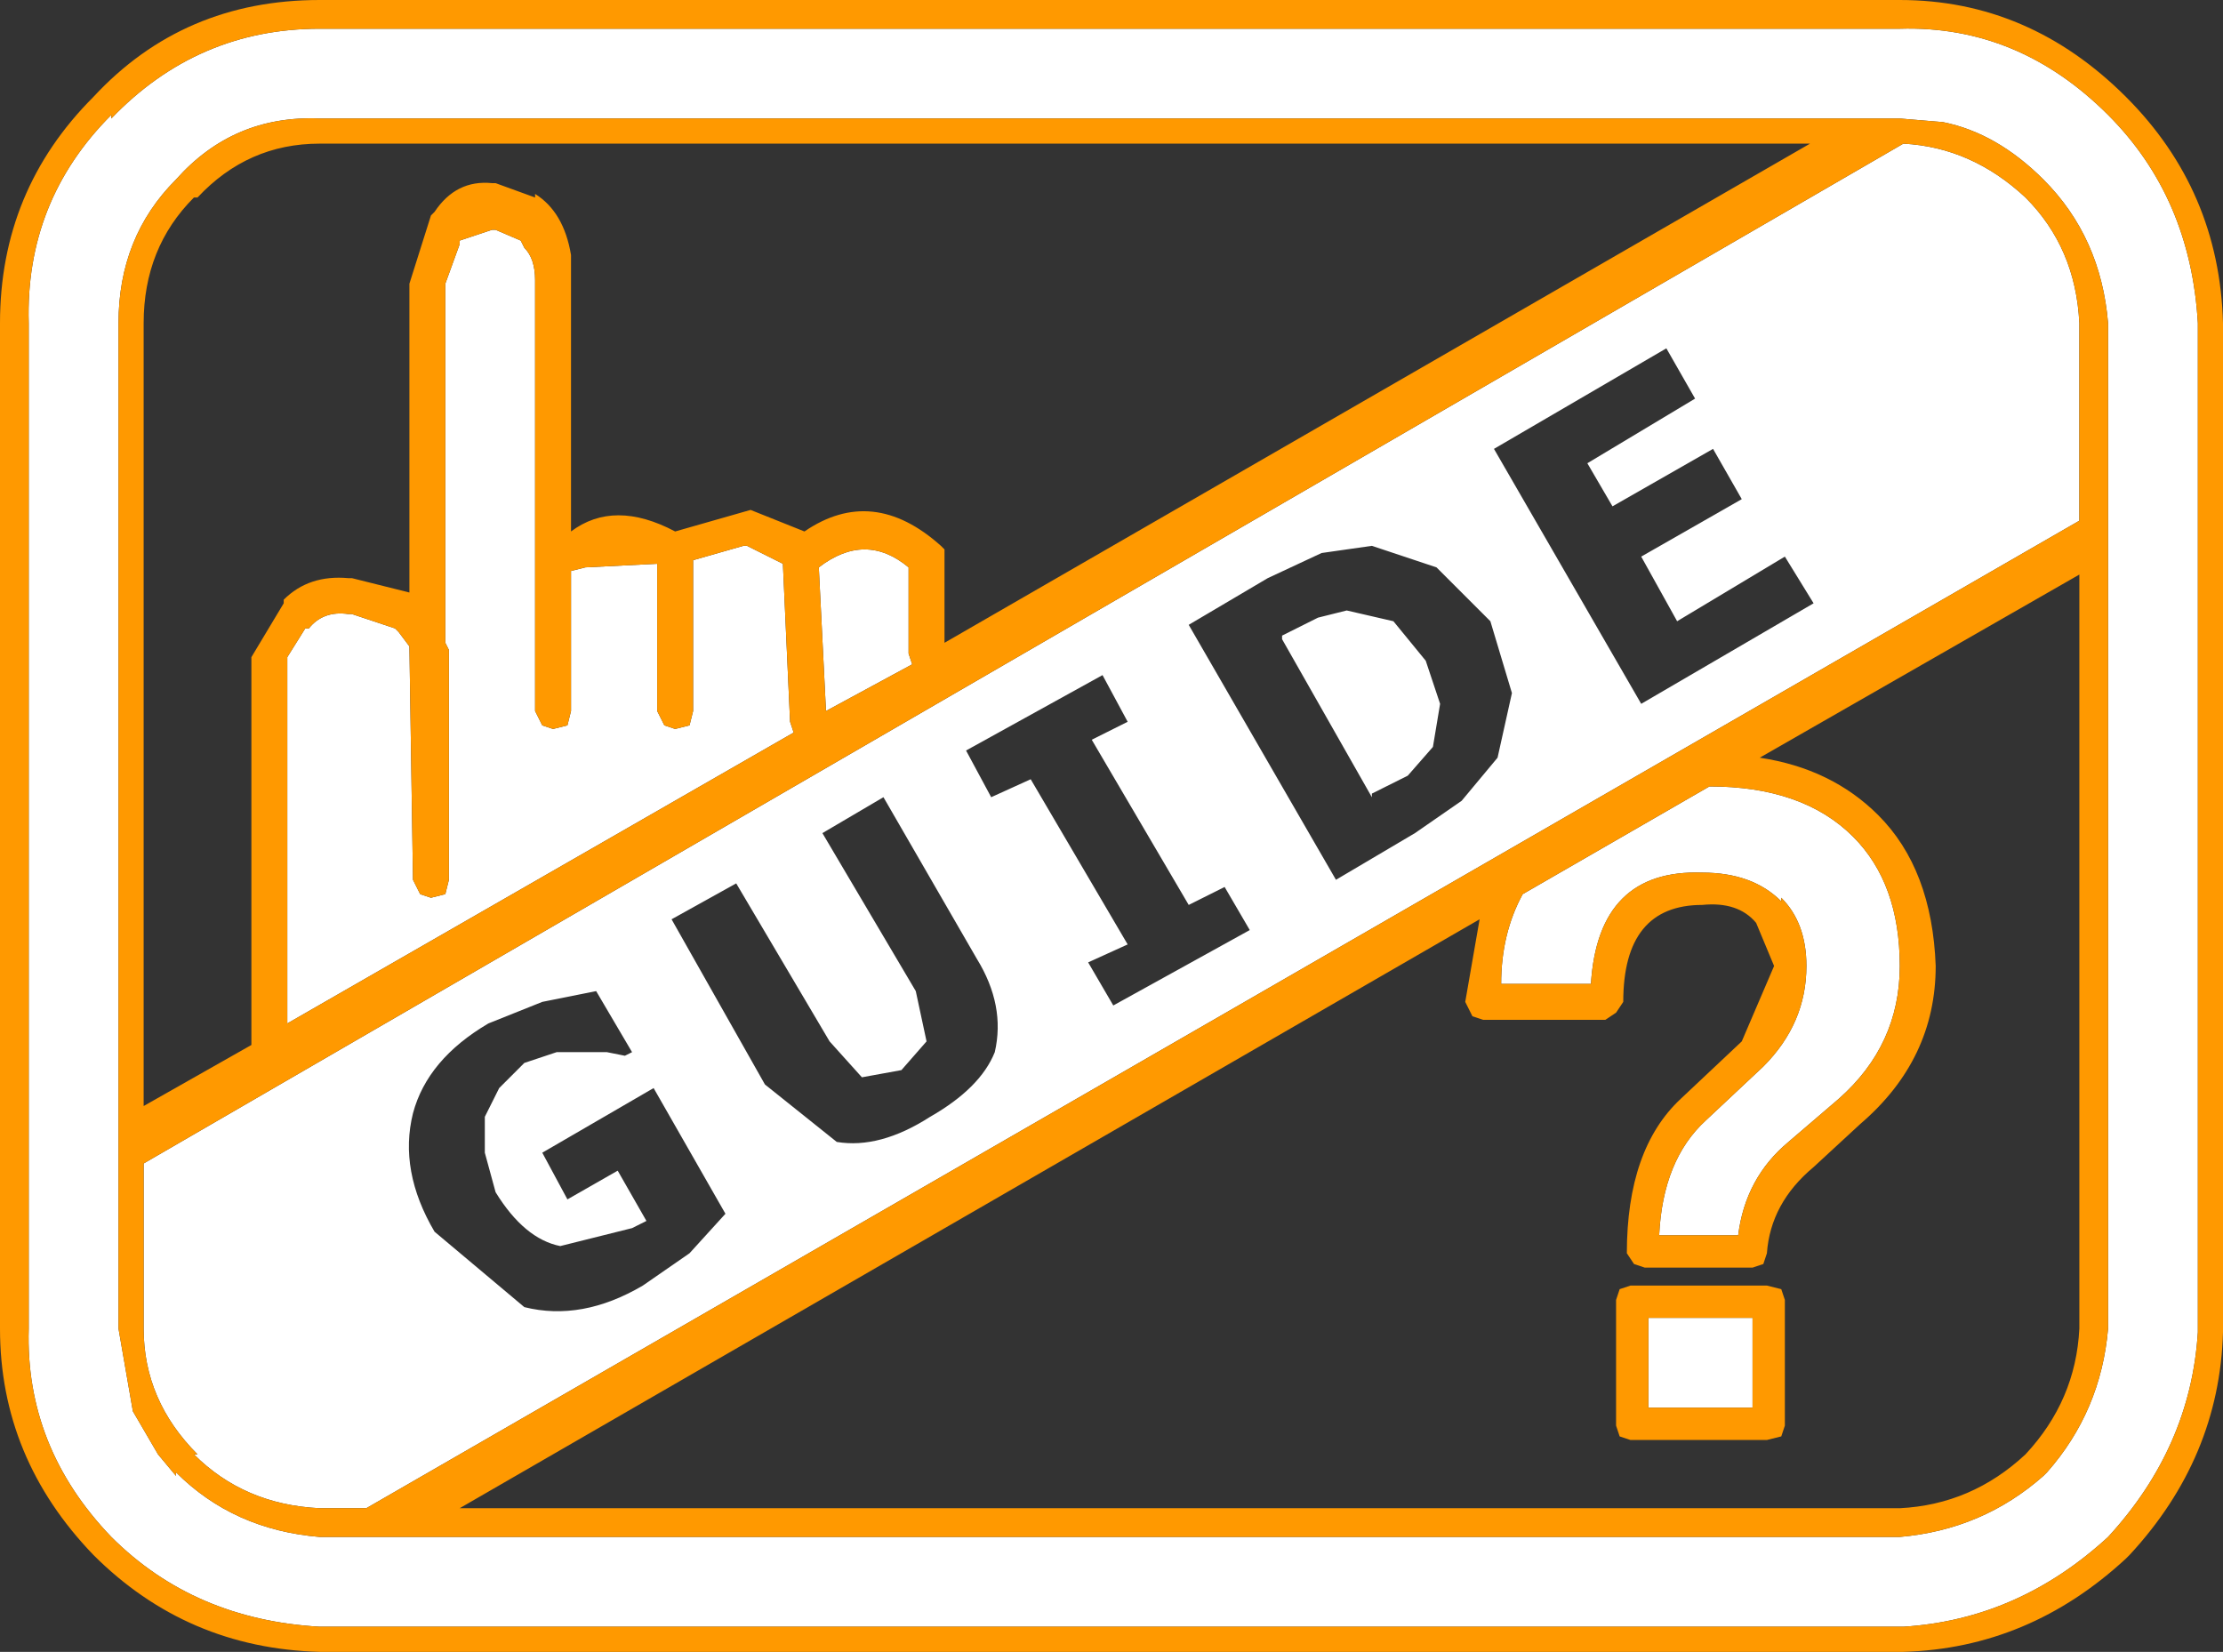
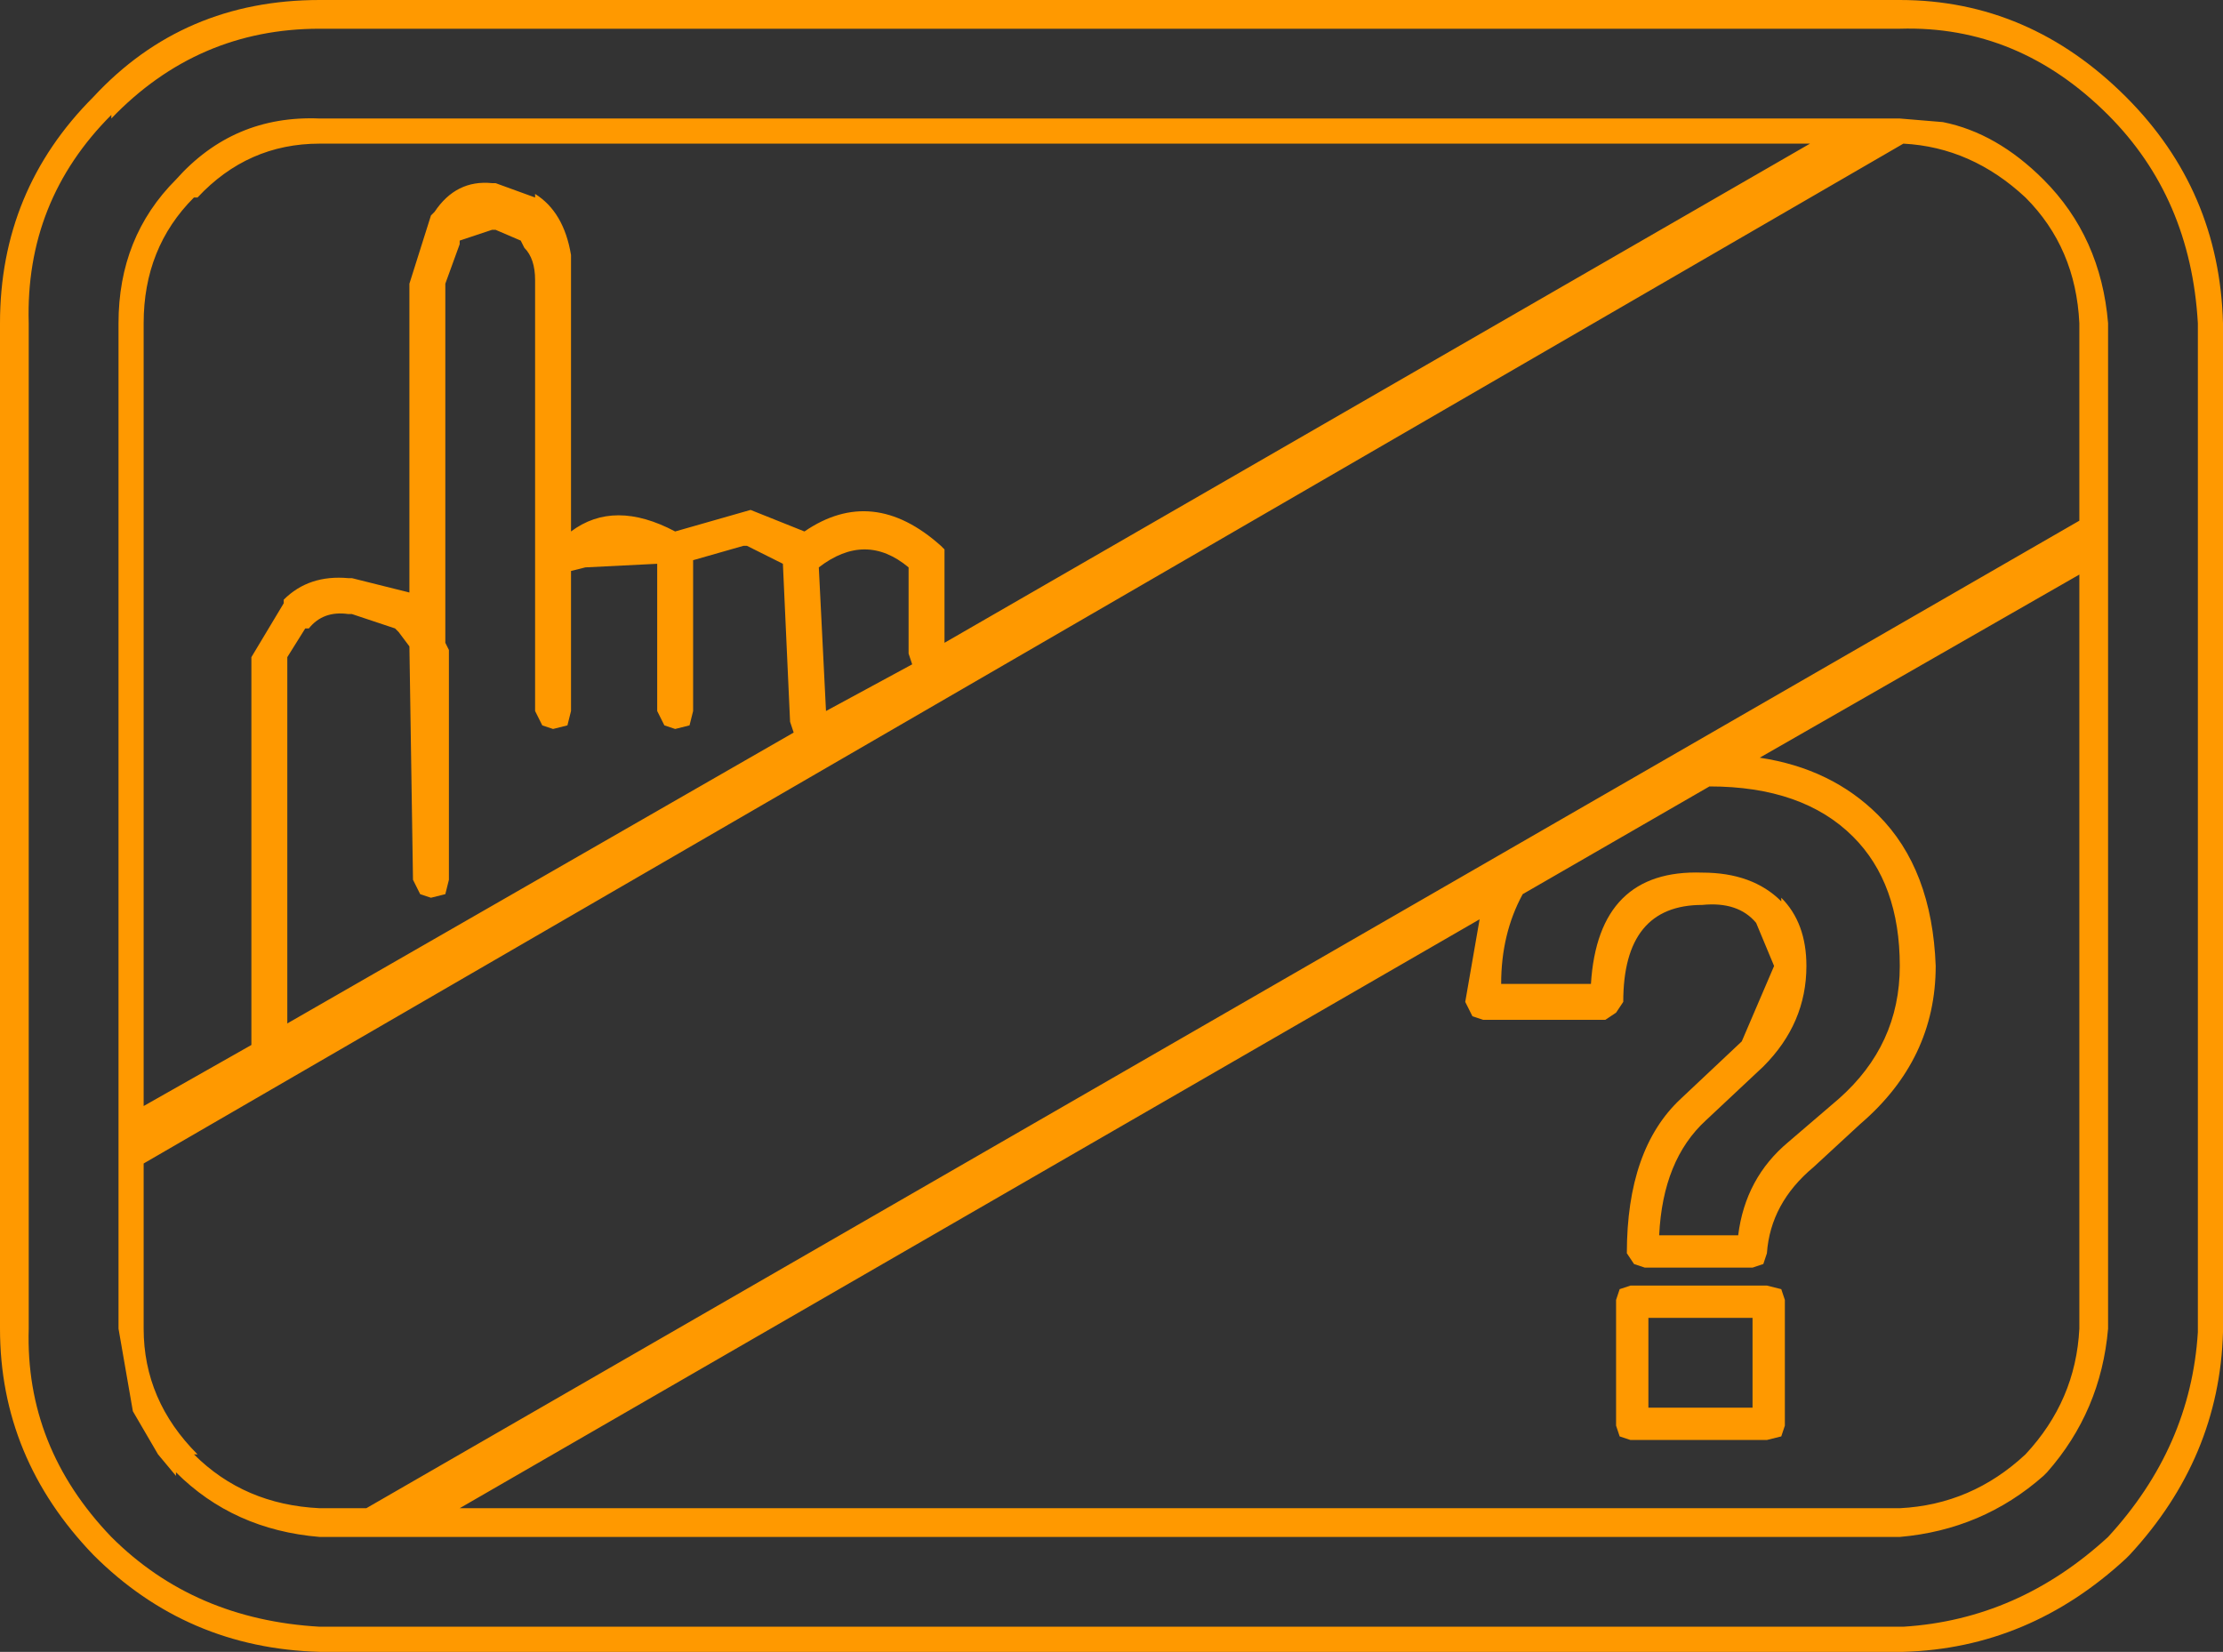
<svg xmlns="http://www.w3.org/2000/svg" height="23.0px" width="30.95px">
  <rect width="100%" height="100%" fill="#333333" stroke="none" />
  <g transform="matrix(1.0, 0.0, 0.0, 1.0, 15.5, 11.5)">
-     <path d="M8.75 -4.55 L8.35 -5.25 6.95 -4.45 6.6 -5.05 8.1 -5.95 7.7 -6.65 5.3 -5.25 7.35 -1.7 9.75 -3.1 9.35 -3.75 7.85 -2.85 7.35 -3.75 8.75 -4.55 M2.35 -2.6 L2.35 -2.65 2.85 -2.9 3.25 -3.0 3.9 -2.85 4.35 -2.3 4.55 -1.7 4.45 -1.1 4.1 -0.7 3.6 -0.45 3.6 -0.4 2.35 -2.6 M4.5 -3.6 L3.6 -3.9 2.9 -3.8 2.15 -3.45 1.05 -2.8 3.1 0.75 4.2 0.1 4.85 -0.35 5.35 -0.95 5.55 -1.85 5.25 -2.85 4.5 -3.6 M13.45 -7.0 L13.45 -4.25 -10.4 9.5 -11.05 9.5 Q-12.1 9.45 -12.8 8.75 L-12.75 8.75 Q-13.5 8.0 -13.5 7.0 L-13.5 4.7 11.0 -9.5 Q11.95 -9.45 12.7 -8.75 13.4 -8.05 13.45 -7.0 M13.85 -9.9 Q15.0 -8.75 15.1 -7.0 L15.1 7.05 Q15.0 8.65 13.85 9.9 12.6 11.05 11.0 11.15 L10.95 11.15 -11.05 11.15 Q-12.8 11.05 -13.95 9.9 -15.15 8.65 -15.1 7.0 L-15.1 -7.0 Q-15.15 -8.7 -13.95 -9.9 L-13.95 -9.85 Q-12.75 -11.1 -11.05 -11.1 L10.95 -11.1 Q12.6 -11.15 13.85 -9.9 M13.85 -7.0 Q13.75 -8.2 12.95 -9.0 12.3 -9.65 11.55 -9.8 L10.95 -9.85 -11.05 -9.85 Q-12.25 -9.9 -13.05 -9.0 -13.85 -8.2 -13.85 -7.0 L-13.85 7.0 -13.65 8.15 -13.3 8.75 -13.05 9.05 -13.05 9.0 Q-12.25 9.8 -11.05 9.9 L-11.0 9.9 -9.75 9.9 10.95 9.9 Q12.1 9.8 12.95 9.05 L13.0 9.0 Q13.75 8.15 13.85 7.0 L13.85 -7.0 M10.95 1.95 Q10.95 3.05 10.1 3.8 L9.4 4.4 Q8.8 4.9 8.7 5.7 L7.6 5.7 Q7.65 4.65 8.25 4.1 L9.05 3.35 Q9.65 2.75 9.65 1.95 9.65 1.35 9.3 1.0 L9.3 1.05 Q8.9 0.65 8.2 0.65 6.75 0.6 6.65 2.2 L5.4 2.2 Q5.4 1.5 5.7 0.95 L8.3 -0.55 Q9.6 -0.55 10.3 0.15 10.95 0.8 10.95 1.95 M0.0 2.5 L1.9 1.45 1.55 0.85 1.05 1.1 -0.3 -1.2 0.2 -1.45 -0.15 -2.1 -2.05 -1.05 -1.7 -0.4 -1.15 -0.65 0.2 1.65 -0.35 1.9 0.0 2.5 M8.9 8.1 L7.45 8.1 7.45 6.85 8.9 6.85 8.9 8.1 M-11.25 -2.75 L-11.2 -2.75 Q-11.0 -3.0 -10.65 -2.95 L-10.6 -2.95 -10.0 -2.75 -9.95 -2.7 -9.8 -2.5 -9.75 0.75 -9.65 0.95 -9.5 1.0 -9.3 0.95 -9.25 0.75 -9.25 -2.35 -9.25 -2.45 -9.3 -2.55 -9.3 -7.55 -9.1 -8.1 -9.1 -8.15 -8.65 -8.3 -8.6 -8.3 -8.25 -8.15 -8.2 -8.05 Q-8.05 -7.9 -8.05 -7.6 L-8.05 -1.6 -7.95 -1.4 -7.8 -1.35 -7.6 -1.4 -7.55 -1.6 -7.55 -3.55 -7.35 -3.6 -6.35 -3.65 -6.35 -1.6 -6.25 -1.4 -6.1 -1.35 -5.9 -1.4 -5.85 -1.6 -5.85 -3.7 -5.15 -3.9 -5.1 -3.9 -4.6 -3.65 -4.5 -1.45 -4.45 -1.3 -11.5 2.75 -11.5 -2.35 -11.25 -2.75 M-2.85 -3.6 L-2.85 -2.4 -2.8 -2.25 -4.0 -1.6 -4.1 -3.6 Q-3.45 -4.1 -2.85 -3.6 M-7.95 2.45 L-8.7 2.75 Q-9.55 3.25 -9.75 4.0 -9.95 4.8 -9.45 5.65 L-8.2 6.7 Q-7.4 6.9 -6.55 6.4 L-5.9 5.95 -5.4 5.4 -6.4 3.65 -7.95 4.55 -7.6 5.2 -6.9 4.8 -6.5 5.5 -6.6 5.55 -6.7 5.6 -7.7 5.85 Q-8.2 5.75 -8.6 5.1 L-8.75 4.55 -8.75 4.05 -8.55 3.65 -8.2 3.3 -7.75 3.15 -7.4 3.15 -7.05 3.15 -6.8 3.2 -6.7 3.15 -7.2 2.3 -7.95 2.45 M-4.05 0.1 L-2.75 2.3 -2.6 3.0 -2.95 3.4 -3.5 3.5 -3.95 3.0 -5.25 0.8 -6.15 1.3 -4.85 3.6 -3.85 4.4 Q-3.25 4.5 -2.55 4.05 -1.85 3.65 -1.65 3.15 -1.5 2.5 -1.9 1.85 L-3.2 -0.4 -4.05 0.1" fill="#ffffff" fill-rule="evenodd" stroke="none" />
    <path d="M13.45 -7.0 Q13.4 -8.05 12.7 -8.75 11.95 -9.45 11.0 -9.5 L-13.5 4.7 -13.5 7.0 Q-13.5 8.0 -12.75 8.75 L-12.8 8.75 Q-12.1 9.45 -11.05 9.5 L-10.4 9.5 13.45 -4.25 13.45 -7.0 M13.85 -7.0 L13.85 7.0 Q13.75 8.15 13.0 9.0 L12.95 9.05 Q12.1 9.8 10.95 9.9 L-9.75 9.9 -11.0 9.9 -11.05 9.9 Q-12.25 9.8 -13.05 9.0 L-13.05 9.05 -13.3 8.75 -13.65 8.15 -13.85 7.0 -13.85 -7.0 Q-13.85 -8.2 -13.05 -9.0 -12.25 -9.9 -11.05 -9.85 L10.95 -9.85 11.55 -9.8 Q12.3 -9.65 12.95 -9.0 13.75 -8.2 13.85 -7.0 M13.85 -9.9 Q12.6 -11.15 10.95 -11.1 L-11.05 -11.1 Q-12.75 -11.1 -13.95 -9.85 L-13.95 -9.9 Q-15.15 -8.7 -15.1 -7.0 L-15.1 7.0 Q-15.15 8.65 -13.95 9.9 -12.8 11.05 -11.05 11.15 L10.95 11.15 11.0 11.15 Q12.6 11.05 13.85 9.9 15.0 8.65 15.1 7.05 L15.1 -7.0 Q15.0 -8.75 13.85 -9.9 M13.45 -3.5 L9.0 -0.95 Q10.0 -0.8 10.65 -0.15 11.4 0.6 11.45 1.95 11.45 3.25 10.4 4.15 L9.75 4.75 Q9.15 5.25 9.1 5.95 L9.05 6.1 8.9 6.15 7.4 6.15 7.25 6.1 7.15 5.95 Q7.15 4.5 7.9 3.8 L8.75 3.0 9.2 1.95 8.95 1.35 Q8.7 1.05 8.2 1.1 7.1 1.1 7.1 2.45 L7.0 2.6 6.85 2.7 5.15 2.7 5.0 2.65 4.95 2.55 4.9 2.45 5.1 1.3 -9.1 9.5 10.95 9.5 Q11.95 9.45 12.7 8.75 13.4 8.0 13.45 7.0 L13.45 -3.5 M10.95 -11.5 Q12.75 -11.5 14.1 -10.15 15.4 -8.85 15.45 -7.0 L15.45 7.05 Q15.4 8.8 14.15 10.15 L14.1 10.2 Q12.75 11.45 11.0 11.5 L-11.05 11.5 Q-12.9 11.45 -14.2 10.15 -15.5 8.8 -15.5 7.0 L-15.5 -7.0 Q-15.5 -8.85 -14.2 -10.15 -12.95 -11.5 -11.05 -11.5 L10.95 -11.5 M10.95 1.95 Q10.95 0.8 10.3 0.15 9.6 -0.55 8.3 -0.55 L5.7 0.95 Q5.4 1.5 5.4 2.2 L6.65 2.2 Q6.75 0.6 8.2 0.65 8.9 0.65 9.3 1.05 L9.3 1.0 Q9.65 1.35 9.65 1.95 9.65 2.75 9.05 3.35 L8.25 4.1 Q7.65 4.65 7.6 5.7 L8.7 5.7 Q8.8 4.9 9.4 4.4 L10.1 3.8 Q10.95 3.05 10.95 1.95 M9.35 8.35 L9.3 8.5 9.1 8.55 7.2 8.55 7.05 8.5 7.0 8.35 7.0 6.6 7.05 6.45 7.2 6.4 9.1 6.4 9.3 6.45 9.35 6.6 9.35 8.35 M8.9 8.1 L8.9 6.85 7.45 6.85 7.45 8.1 8.9 8.1 M-12.75 -8.75 L-12.8 -8.75 Q-13.5 -8.05 -13.5 -7.0 L-13.5 3.9 -12.0 3.05 -12.0 -2.35 -11.55 -3.1 -11.55 -3.15 Q-11.2 -3.5 -10.65 -3.45 L-10.6 -3.45 -9.8 -3.25 -9.8 -7.55 -9.5 -8.5 -9.45 -8.55 Q-9.15 -9.0 -8.65 -8.95 L-8.6 -8.95 -8.05 -8.75 -8.05 -8.8 Q-7.65 -8.55 -7.55 -7.95 L-7.55 -4.1 Q-6.95 -4.55 -6.1 -4.1 L-5.05 -4.4 -4.3 -4.1 Q-3.35 -4.75 -2.4 -3.9 L-2.35 -3.85 -2.35 -3.75 -2.35 -2.55 9.7 -9.5 -11.05 -9.5 Q-12.05 -9.5 -12.75 -8.75 M-2.85 -3.6 Q-3.45 -4.1 -4.1 -3.6 L-4.0 -1.6 -2.8 -2.25 -2.85 -2.4 -2.85 -3.6 M-11.25 -2.75 L-11.5 -2.35 -11.5 2.75 -4.45 -1.3 -4.5 -1.45 -4.6 -3.65 -5.1 -3.9 -5.15 -3.9 -5.85 -3.7 -5.85 -1.6 -5.9 -1.4 -6.1 -1.35 -6.25 -1.4 -6.35 -1.6 -6.35 -3.65 -7.35 -3.6 -7.55 -3.55 -7.55 -1.6 -7.6 -1.4 -7.8 -1.35 -7.95 -1.4 -8.05 -1.6 -8.05 -7.6 Q-8.05 -7.9 -8.2 -8.05 L-8.25 -8.15 -8.6 -8.3 -8.65 -8.3 -9.1 -8.15 -9.1 -8.1 -9.3 -7.55 -9.3 -2.55 -9.25 -2.45 -9.25 -2.35 -9.25 0.75 -9.3 0.95 -9.5 1.0 -9.65 0.95 -9.75 0.75 -9.8 -2.5 -9.95 -2.7 -10.0 -2.75 -10.6 -2.95 -10.65 -2.95 Q-11.0 -3.0 -11.2 -2.75 L-11.25 -2.75" fill="#ff9900" fill-rule="evenodd" stroke="none" />
  </g>
</svg>